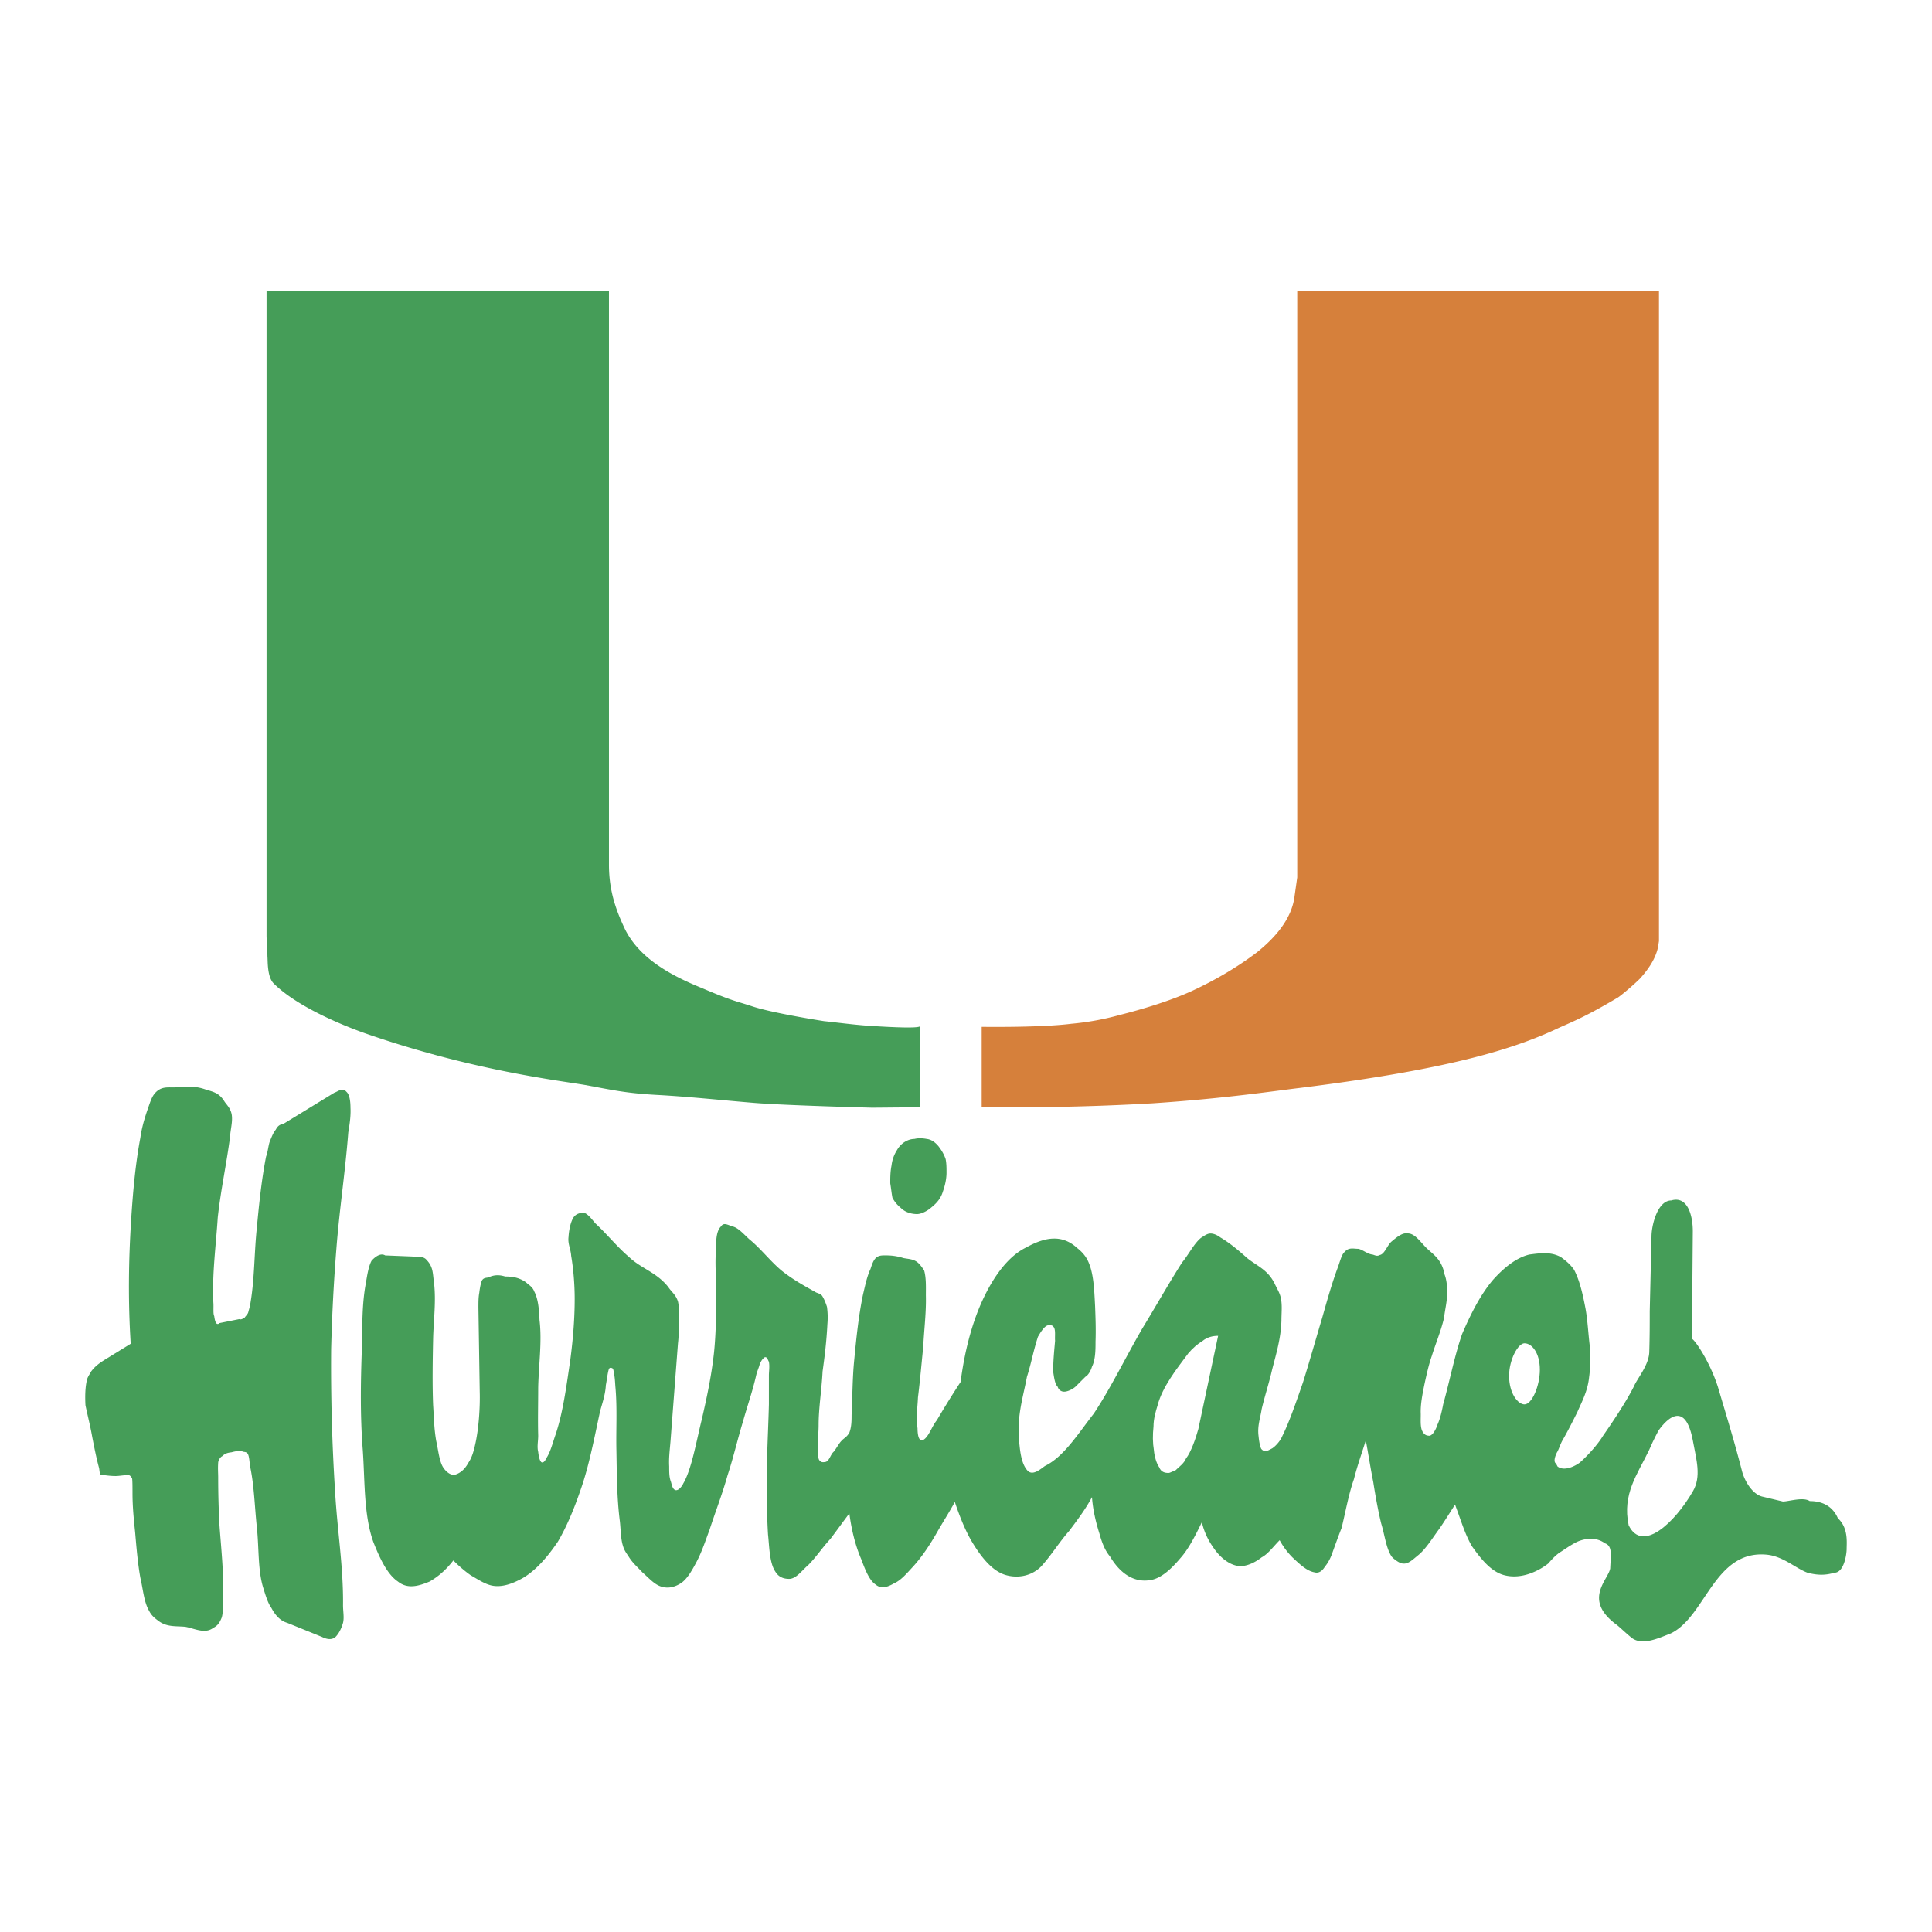
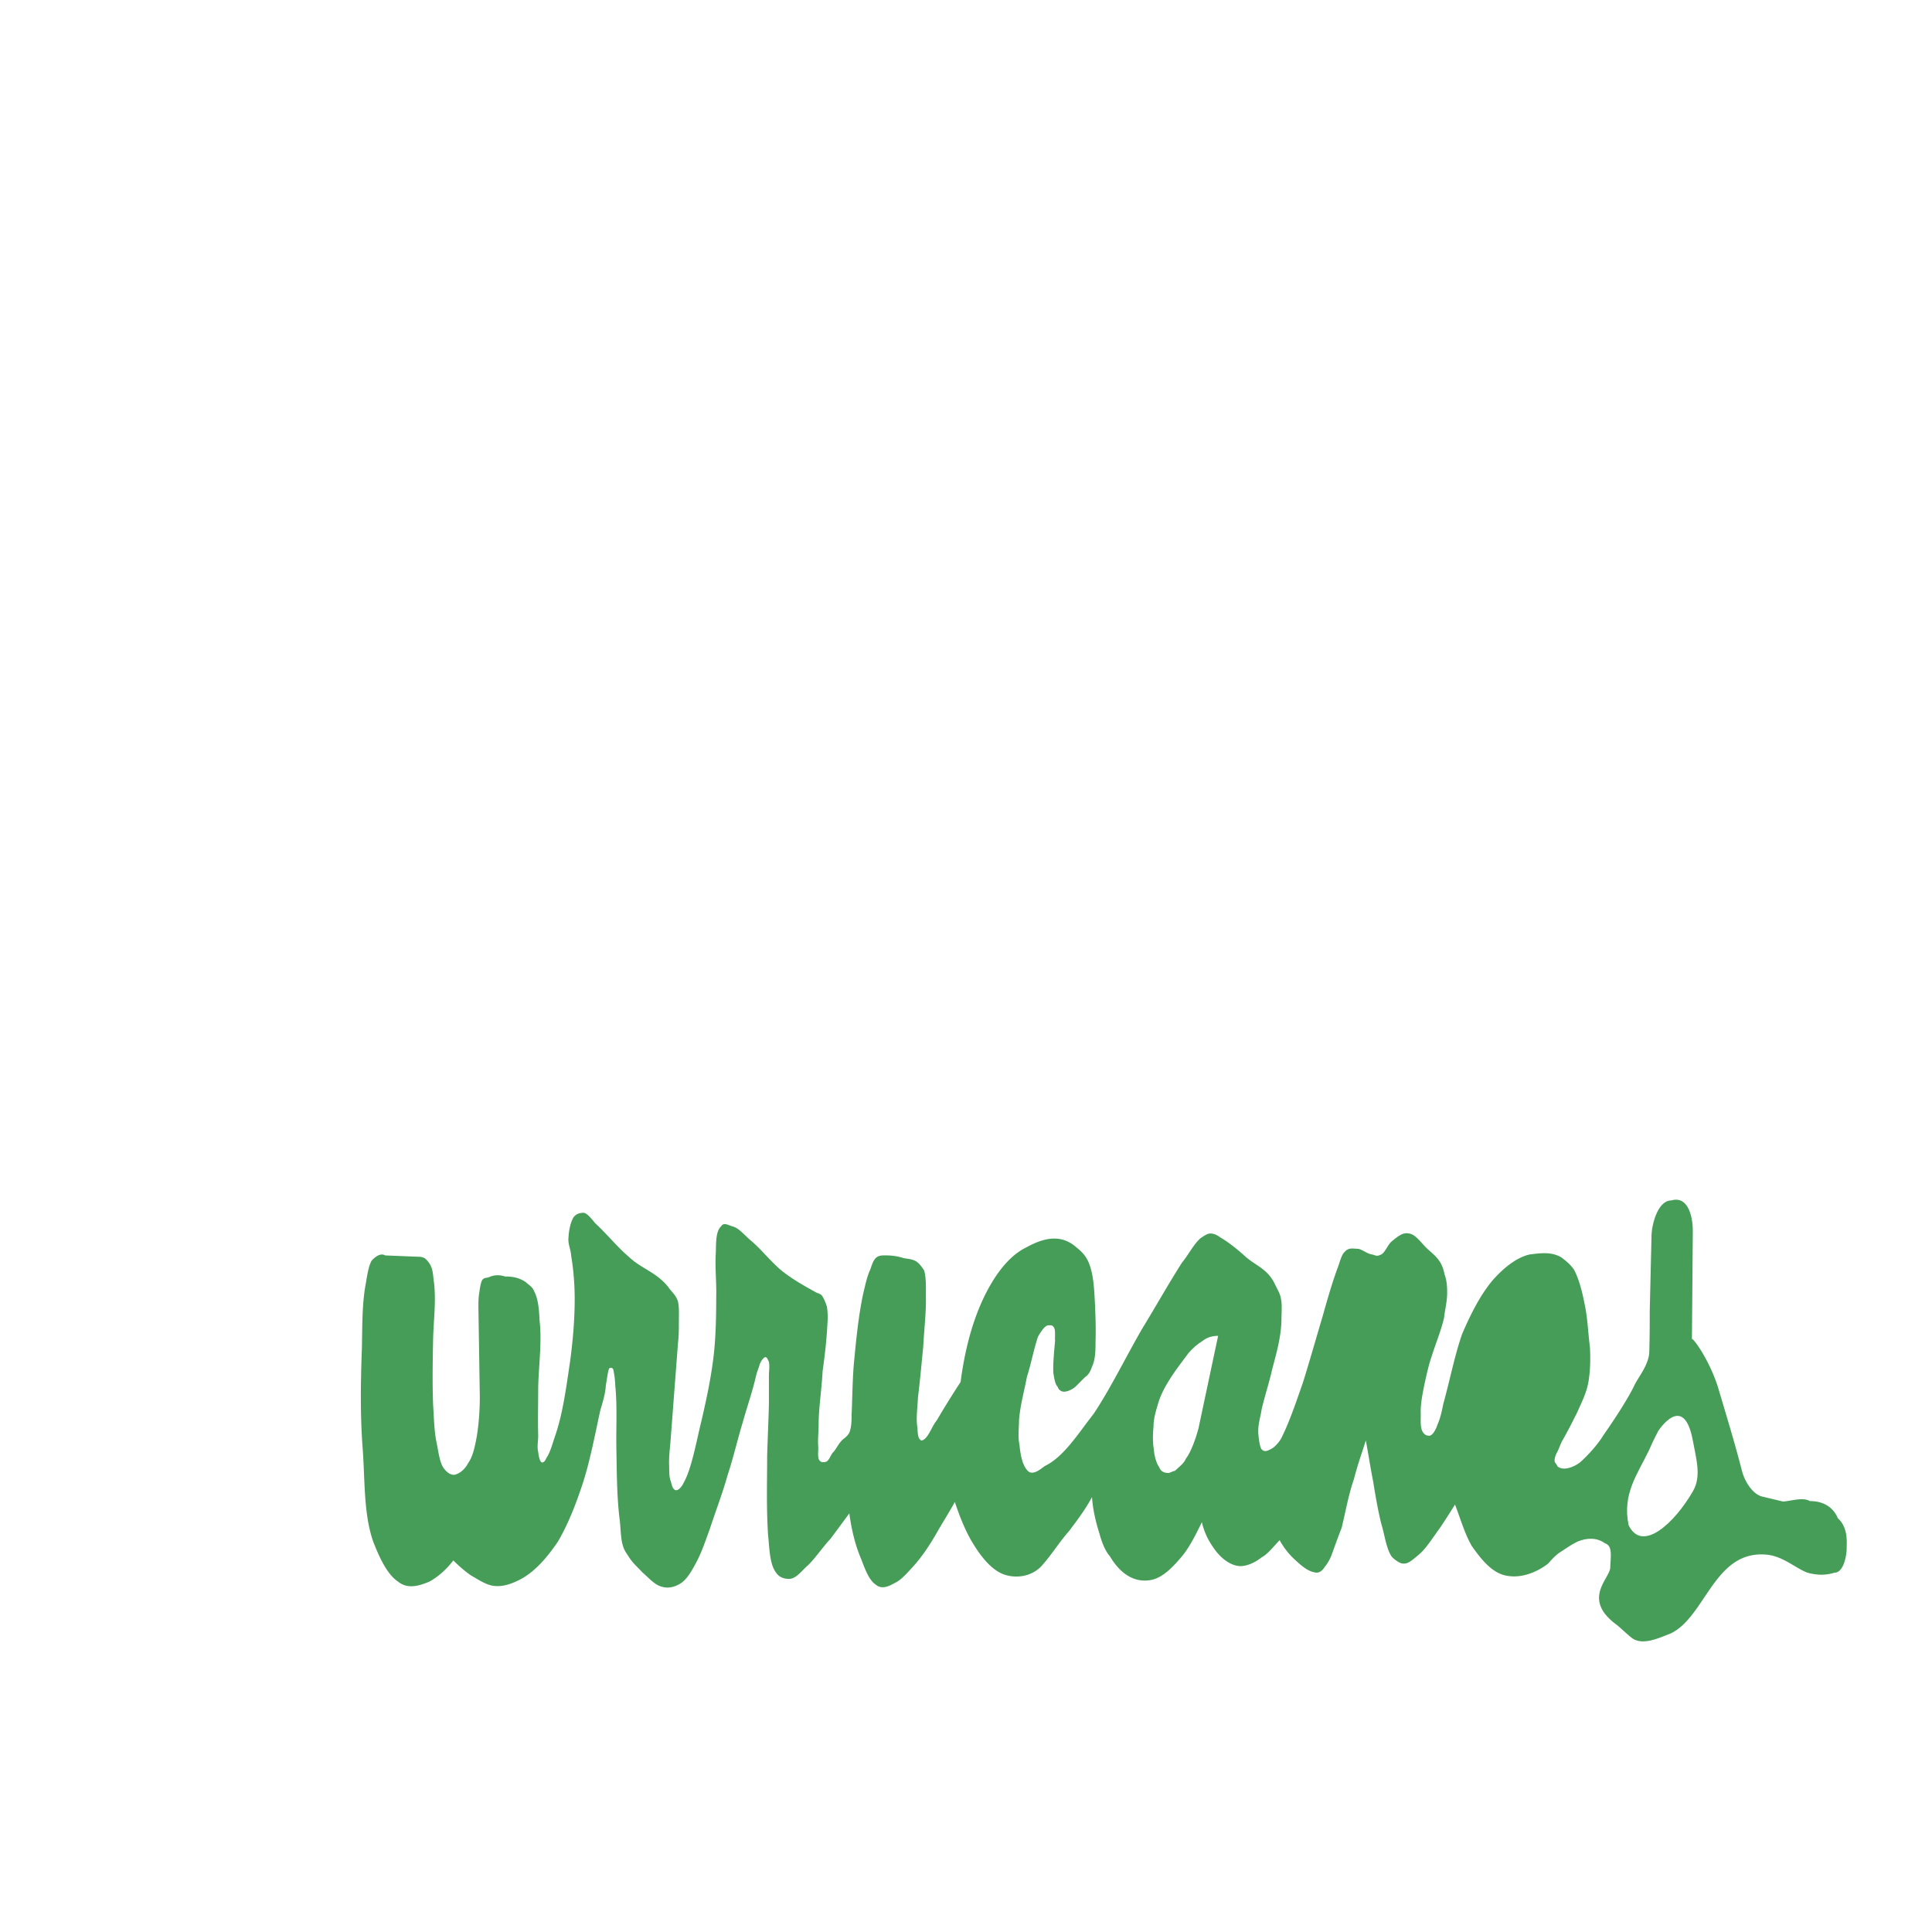
<svg xmlns="http://www.w3.org/2000/svg" width="2500" height="2500" viewBox="0 0 192.756 192.756">
  <g fill-rule="evenodd" clip-rule="evenodd">
-     <path fill="#fff" d="M0 0h192.756v192.756H0V0z" />
    <path d="M175.865 149.325c-1.008-.219-1.797-1.535-2.061-2.544-.746-2.894-1.359-4.867-2.412-8.419-.92-2.851-2.588-5.043-2.588-4.736l.088-10.788c0-1.578-.525-3.552-2.148-3.069-1.359 0-1.973 2.456-1.973 3.596l-.176 7.455c0 1.359 0 2.5-.045 3.99 0 1.359-1.184 2.676-1.533 3.508-.834 1.667-2.367 3.903-3.07 4.912-.658 1.096-1.93 2.367-2.367 2.719-.746.526-1.668.789-2.193.351 0 0-.088-.219-.219-.351-.221-.308.176-1.052.176-1.052.174-.265.35-.878.568-1.229.527-.921.965-1.797 1.449-2.762.48-1.097 1.051-2.148 1.184-3.508.131-.921.131-1.974.088-2.938-.176-1.359-.221-2.632-.439-3.859-.264-1.403-.57-2.806-1.141-3.902-.35-.526-.832-.921-1.314-1.272-1.01-.569-2.105-.395-3.158-.262-1.271.307-2.5 1.271-3.639 2.543-1.184 1.403-2.148 3.245-3.07 5.394-.746 2.149-1.229 4.648-1.887 7.016-.131.702-.307 1.448-.568 2.018-.133.438-.527 1.228-.922 1.097-.262 0-.527-.219-.658-.613-.131-.439-.088-.965-.088-1.536-.043-.965.178-2.017.352-2.895.219-1.007.439-2.017.746-2.894.395-1.271.92-2.5 1.227-3.815.09-.833.309-1.622.309-2.499 0-.658-.045-1.271-.264-1.842-.264-1.447-1.053-1.93-1.711-2.543-.613-.57-1.184-1.491-1.885-1.536-.57-.13-1.141.352-1.666.79-.439.351-.703 1.271-1.186 1.359-.307.176-.525 0-.744-.043-.482-.045-.965-.483-1.404-.57-.482 0-.965-.176-1.359.307-.307.219-.482 1.009-.701 1.579-.57 1.534-1.053 3.245-1.535 4.954-.656 2.193-1.271 4.386-1.93 6.49-.656 1.886-1.359 3.947-2.061 5.351-.176.438-.613.965-1.008 1.228-.352.175-.746.482-1.096.044-.133-.263-.221-.79-.266-1.271-.131-1.009.178-1.798.309-2.676.307-1.315.744-2.631 1.053-3.99.395-1.534.875-3.113.92-4.868 0-.744.088-1.49-.045-2.147-.086-.57-.393-1.009-.613-1.491-.701-1.447-1.797-1.799-2.762-2.587-.834-.746-1.711-1.491-2.676-2.062-.35-.263-.832-.482-1.227-.351-.264.088-.484.263-.703.395-.701.569-1.227 1.667-1.885 2.455-1.316 2.062-2.676 4.474-3.99 6.622-1.623 2.807-3.158 5.963-4.824 8.464-1.578 2.017-2.98 4.297-4.867 5.218-.395.264-1.271 1.097-1.799.395-.48-.569-.656-1.578-.744-2.499-.176-.833-.045-1.667-.045-2.499.133-1.536.527-2.895.789-4.298.439-1.36.615-2.5 1.098-3.991.131-.219.613-1.096 1.008-1.14.219 0 .395-.044.527.132.262.263.131.965.174 1.402-.086 1.009-.219 2.236-.174 3.201.088.571.174 1.141.438 1.404a.655.655 0 0 0 .656.481c.309 0 .791-.219 1.098-.481l1.01-1.009c.262-.132.525-.57.656-1.009.352-.702.352-1.711.352-2.5.045-1.228 0-2.368-.045-3.552-.088-1.622-.131-3.333-.744-4.561-.264-.526-.658-.921-1.053-1.228-1.621-1.49-3.42-.965-5.088-.044-1.709.832-3.201 2.762-4.385 5.349-1.052 2.325-1.754 5.044-2.148 8.069a89.922 89.922 0 0 0-2.368 3.816c-.438.525-.702 1.358-1.14 1.797-.087.088-.395.352-.526.132-.219-.132-.263-.789-.263-1.141-.175-.92 0-2.018.044-3.068.219-1.755.351-3.334.526-5.044.087-1.754.307-3.42.263-5.131 0-.788.044-1.753-.176-2.499-.263-.396-.525-.746-.833-.921-.395-.22-.79-.22-1.228-.307a5.622 5.622 0 0 0-1.623-.264c-.395 0-.833-.044-1.14.264-.263.263-.395.702-.526 1.096-.351.745-.526 1.622-.745 2.543-.439 2.105-.658 4.254-.877 6.534-.176 1.711-.176 3.684-.263 5.481 0 .527 0 1.185-.219 1.755-.263.481-.57.569-.79.832-.263.264-.526.79-.79 1.098-.307.263-.438.965-.833 1.008-.263.045-.438.045-.614-.22-.175-.394-.043-.921-.087-1.402-.043-.702.044-1.359.044-2.062 0-1.711.307-3.552.395-5.35.219-1.578.395-3.026.482-4.736a7.703 7.703 0 0 0-.044-1.71c-.131-.395-.263-.746-.482-1.097-.219-.263-.526-.263-.702-.395-1.184-.658-2.28-1.271-3.376-2.148-1.14-.965-2.061-2.192-3.201-3.113-.57-.526-1.097-1.141-1.667-1.271-.439-.132-.877-.439-1.14 0-.57.525-.482 1.797-.526 2.718-.088 1.36.087 2.938.044 4.386 0 1.842-.044 3.771-.22 5.482-.263 2.411-.745 4.604-1.228 6.709-.526 2.104-1.009 4.954-1.842 6.357-.088.219-.57.921-.921.57-.176-.175-.22-.438-.307-.745-.175-.438-.175-.922-.175-1.535-.044-.833.043-1.446.131-2.499l.746-9.779c.088-.745.088-1.447.088-2.105 0-.745.044-1.49-.088-2.061-.219-.702-.658-.965-.965-1.447-1.184-1.491-2.719-1.841-3.946-3.025-1.14-.965-2.149-2.236-3.333-3.332-.307-.352-.746-.965-1.14-1.053-.395 0-.79.088-1.053.481-.263.438-.438 1.185-.482 1.93-.087.701.22 1.185.263 1.885.219 1.273.351 2.808.351 4.299 0 2.061-.175 4.077-.439 6.095-.395 2.676-.745 5.394-1.534 7.631-.263.789-.482 1.623-.877 2.192-.087.219-.219.396-.395.396-.219 0-.351-.615-.395-1.053-.131-.527 0-1.053 0-1.623-.044-1.534 0-3.114 0-4.779.043-2.236.395-4.605.131-6.754-.044-1.053-.131-2.104-.526-2.851-.175-.481-.57-.658-.833-.921-.701-.481-1.359-.57-2.061-.57-.57-.175-1.052-.175-1.579.044-.219.133-.526 0-.745.352-.132.307-.22.833-.264 1.228-.087.439-.087.921-.087 1.49l.131 8.376c.044 1.491-.087 3.509-.395 5-.176.832-.351 1.534-.746 2.104-.351.657-.833 1.052-1.359 1.185-.351.044-.745-.177-1.096-.658-.438-.614-.526-1.755-.746-2.72-.219-1.271-.219-2.236-.307-3.552-.087-2.148-.044-4.561 0-6.665.044-1.842.307-3.684.088-5.569-.088-.57-.088-1.096-.263-1.534-.131-.352-.351-.614-.57-.834-.219-.176-.482-.219-.746-.219l-3.289-.132c-.438-.264-.965.087-1.36.526-.307.569-.438 1.446-.57 2.236-.395 2.062-.351 4.298-.395 6.446-.132 3.464-.176 6.885.088 10.217.219 3.158.087 6.446 1.052 9.166.658 1.667 1.404 3.245 2.456 3.947.965.788 2.104.438 3.157 0 .833-.483 1.579-1.098 2.368-2.106.57.57 1.184 1.098 1.754 1.492.702.394 1.316.832 2.062 1.008 1.008.22 2.104-.176 3.113-.745 1.271-.746 2.412-2.018 3.508-3.64.877-1.49 1.623-3.289 2.28-5.219.833-2.367 1.359-5.175 1.93-7.807.219-.788.526-1.665.57-2.587.087-.394.219-1.578.351-1.665 0 0 .087-.132.307 0 .087 0 .131.351.175.613.088.482.088.921.131 1.36.176 2.104.044 4.122.088 6.182.044 2.368.044 4.781.351 7.148.087.834.087 1.755.307 2.412.131.481.395.789.614 1.14.395.614.877 1.009 1.316 1.492.614.525 1.228 1.271 1.973 1.446.614.175 1.271.044 1.93-.396.614-.438 1.096-1.315 1.535-2.148.526-1.008.877-2.105 1.271-3.156.614-1.886 1.272-3.553 1.798-5.438.57-1.711 1.008-3.641 1.535-5.352.438-1.578.921-2.894 1.315-4.604.088-.395.263-.745.351-1.096.132-.308.22-.483.482-.702.263-.088.307.219.438.438.088.482 0 .965 0 1.359v2.894c-.044 1.755-.131 3.509-.175 5.175 0 2.675-.087 4.911.087 7.806.132 1.141.132 2.851.746 3.729.351.569.877.7 1.36.7.701 0 1.271-.833 1.929-1.402.746-.746 1.447-1.799 2.192-2.588.658-.876 1.228-1.666 1.886-2.543.219 1.667.613 3.245 1.184 4.561.395 1.052.789 2.105 1.447 2.544.57.481 1.228.219 1.842-.132.702-.307 1.271-1.009 1.886-1.667.877-.965 1.666-2.148 2.368-3.376.57-1.009 1.228-2.018 1.798-3.07.482 1.447 1.009 2.764 1.667 3.903.964 1.622 2.017 2.894 3.246 3.333 1.141.395 2.631.263 3.684-.79 1.008-1.096 1.797-2.411 2.807-3.552.789-1.052 1.623-2.148 2.279-3.376.088 1.271.396 2.543.746 3.639.264.966.57 1.71 1.053 2.28 1.096 1.843 2.5 2.588 3.945 2.369 1.098-.133 2.105-1.054 3.07-2.193.789-.877 1.447-2.148 2.148-3.596a6.994 6.994 0 0 0 1.096 2.455c.746 1.141 1.756 1.887 2.721 1.93.744 0 1.533-.394 2.148-.877.656-.351 1.141-1.053 1.797-1.711a7.561 7.561 0 0 0 1.273 1.711c.744.702 1.445 1.36 2.191 1.492.439.131.789-.132 1.053-.571.264-.307.482-.702.658-1.14.352-.965.658-1.842 1.008-2.719.395-1.623.701-3.377 1.229-4.868.352-1.402.789-2.587 1.184-3.859.262 1.404.482 2.851.746 4.166.219 1.404.48 2.852.789 4.123.35 1.14.482 2.411 1.008 3.245.088.175.789.745 1.141.745.525.088 1.008-.396 1.49-.789.791-.614 1.447-1.711 2.193-2.72.57-.832 1.053-1.622 1.535-2.368.613 1.623.965 2.895 1.666 4.123 1.008 1.446 1.973 2.544 3.158 2.895 1.842.526 3.639-.483 4.473-1.141.086-.087.57-.702 1.139-1.096.439-.265 1.01-.702 1.711-1.053.57-.263 1.797-.614 2.807.132.789.263.57 1.271.527 2.499-.178 1.14-2.764 3.113.613 5.612.307.221.965.878 1.578 1.359 1.053.746 2.631 0 3.859-.481 3.508-1.71 4.34-8.376 9.604-7.85 1.623.175 2.85 1.359 4.033 1.798 1.01.264 1.799.264 2.676 0 .965 0 1.227-1.842 1.227-2.367 0-.658.178-2.105-.877-3.07-.395-.921-1.227-1.71-2.805-1.71-.658-.438-2.105.043-2.676.043l-2.018-.482z" fill="#459d58" />
-     <path d="M118.857 98.895c-2.324 1.053-5.219 1.886-7.146 2.368a27.073 27.073 0 0 1-4.824.877c-3.113.395-8.945.307-8.945.307v7.982s7.104.219 17.059-.352c7.236-.482 12.104-1.229 14.689-1.535 15.523-1.93 21.707-4.034 25.961-6.051 1.711-.746 2.982-1.316 5.787-2.982.439-.307 1.535-1.229 2.193-1.886.746-.833 1.404-1.753 1.711-2.806.088-.307.131-.658.174-.921V28.995h-36.09v58.542l-.262 1.841c-.264 2.28-1.93 4.166-3.729 5.613-2.017 1.536-4.296 2.852-6.578 3.904z" fill="#d6803b" />
-     <path d="M65.622 109.244c3.201.176 6.402.526 9.604.79 3.201.263 11.796.481 11.796.481l4.78-.044v-8.111c0 .263-2.762.131-4.823 0-1.579-.089-3.508-.352-4.78-.483-1.666-.263-5.525-.921-7.191-1.49-1.623-.527-1.974-.527-4.955-1.799-3.026-1.228-6.184-2.895-7.674-5.832-.965-2.017-1.623-3.946-1.623-6.49V28.995H26.594v64.462c.044 1.008.088 1.622.088 1.973.043.351-.044 1.93.57 2.631 1.974 2.018 5.876 3.859 9.209 5.043 10.48 3.641 18.944 4.648 21.838 5.131 2.894.527 4.122.834 7.323 1.009zM10.413 135.687c-.482.307-.921.614-1.316 1.141-.087.175-.307.481-.395.745-.219.79-.219 1.843-.175 2.631.22 1.053.482 2.062.658 3.07.219 1.14.438 2.236.702 3.201.044.263.044.481.132.658.175.087.307.044.395.044.351.043.701.087 1.14.087.307 0 .746-.087 1.14-.087.175 0 .263-.044.482.307.044.175.044.965.044 1.49 0 1.36.131 2.632.263 3.903.132 1.534.263 3.113.526 4.561.263 1.096.351 2.411.877 3.289.263.526.658.789 1.009 1.052.833.571 1.71.439 2.587.527.833.131 1.929.744 2.762.131.395-.219.614-.396.877-1.052.175-.571.087-1.315.131-2.018.088-2.368-.175-4.737-.351-7.148a85.443 85.443 0 0 1-.132-4.779c0-.527-.043-.878 0-1.534.044-.309.264-.571.395-.615.264-.264.526-.35.921-.394.351-.089.702-.177 1.097-.089.175.089.351 0 .526.219.175.264.175.879.263 1.36.395 1.886.438 3.991.658 6.007.219 2.062.088 4.343.658 6.096.219.702.438 1.447.789 1.931.439.833.965 1.314 1.579 1.49l3.464 1.404c.438.219.965.35 1.359 0 .307-.309.57-.79.746-1.404.131-.525 0-1.141 0-1.755.044-3.814-.57-7.454-.79-11.313a197.097 197.097 0 0 1-.395-14.251c.087-3.421.263-6.753.526-10.042.307-3.947.877-7.587 1.184-11.577.131-.789.263-1.622.219-2.456 0-.614-.087-1.315-.395-1.579-.395-.481-.833-.044-1.228.088l-5.086 3.113c-.351.045-.57.221-.746.57-.263.309-.439.79-.614 1.229-.132.394-.176 1.009-.351 1.446-.439 2.237-.702 4.736-.921 7.104-.263 2.456-.219 4.956-.614 7.367a6.35 6.35 0 0 1-.219.965c-.043.307-.263.438-.395.657-.131.044-.307.22-.526.132l-1.973.396c-.044.087-.132.087-.219.087-.176-.043-.263-.438-.307-.789-.132-.22-.044-.921-.088-1.359-.131-2.851.263-5.7.439-8.464.307-2.806.877-5.35 1.228-8.069.044-.744.263-1.446.175-2.147-.088-.614-.438-.965-.701-1.316-.57-.964-1.185-1.009-1.974-1.271-.877-.307-1.754-.307-2.675-.219-.833.131-1.71-.265-2.456.789-.263.395-.438 1.009-.658 1.622-.263.79-.526 1.667-.658 2.632-.482 2.543-.745 5.394-.921 8.2-.263 4.166-.307 8.2-.044 12.366l-2.628 1.62z" fill="#459d58" />
    <path d="M164.508 144.72c.57-1.315.877-1.797.922-1.929 0 0 2.543-3.99 3.463.92.352 1.93.877 3.597 0 5.088-1.797 3.113-5.041 6.183-6.402 3.376-.657-3.113.876-5.086 2.017-7.455zM119.955 133.801c.482-.395 1.051-.525 1.578-.525l-1.973 9.296c-.264.965-.746 2.325-1.229 2.938-.219.526-.701.833-1.098 1.228-.262.044-.48.219-.656.219-.352 0-.744-.086-.922-.569-.262-.351-.48-1.097-.525-1.667-.131-.788-.131-1.534-.043-2.41 0-.746.219-1.492.395-2.062.262-1.009.744-1.885 1.271-2.718.613-.966 1.227-1.711 1.797-2.501.44-.527.966-.966 1.405-1.229z" fill="#fff" />
-     <path d="M89.478 114.77a3.53 3.53 0 0 0-.526 1.49c-.131.658-.131 1.229-.131 1.799.087.526.131 1.009.219 1.446.263.483.526.746.833 1.009.483.483 1.141.614 1.623.614.351 0 .877-.22 1.315-.57.482-.395 1.009-.832 1.272-1.711.219-.613.351-1.271.351-1.841 0-.481 0-.921-.088-1.36-.175-.525-.439-.92-.702-1.271-.395-.481-.789-.701-1.184-.744-.482-.088-.877-.088-1.228 0-.57-.001-1.316.349-1.754 1.139z" fill="#459d58" />
-     <path d="M150.562 137.265c0-1.578.877-3.244 1.535-3.244.746 0 1.535.965 1.535 2.631 0 1.623-.789 3.464-1.535 3.464-.658-.001-1.535-1.096-1.535-2.851z" fill="#fff" />
  </g>
</svg>